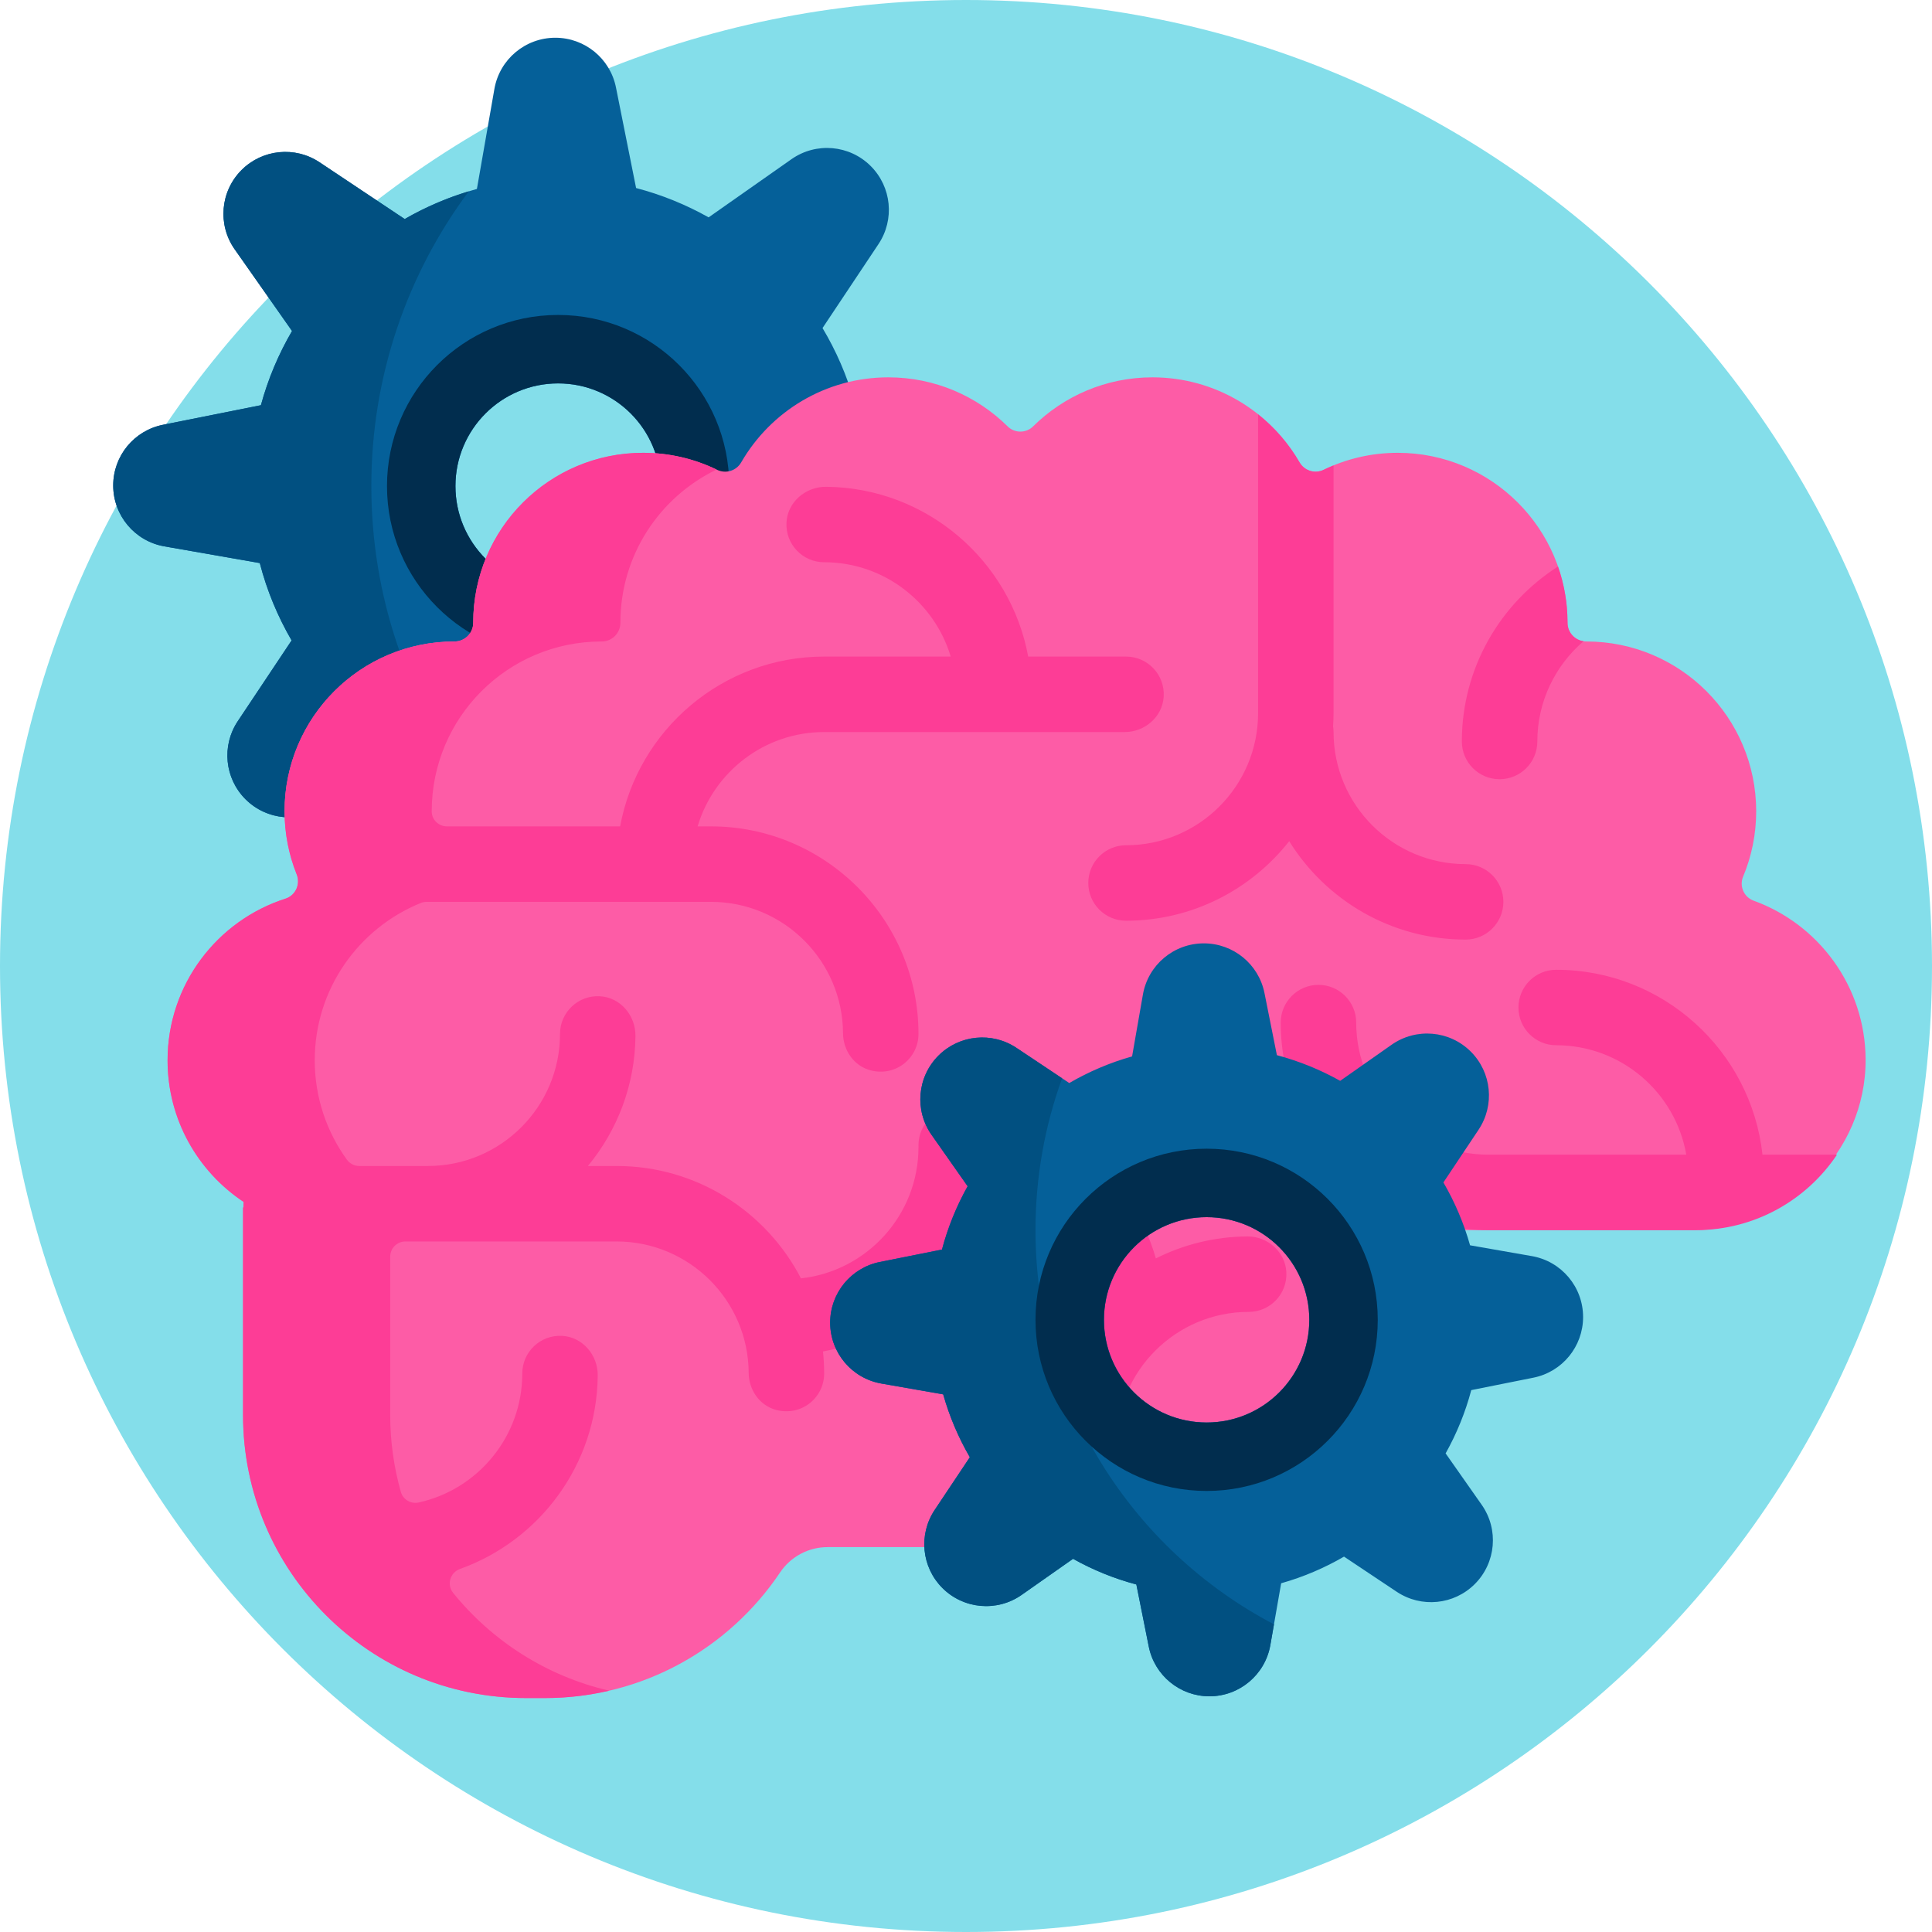
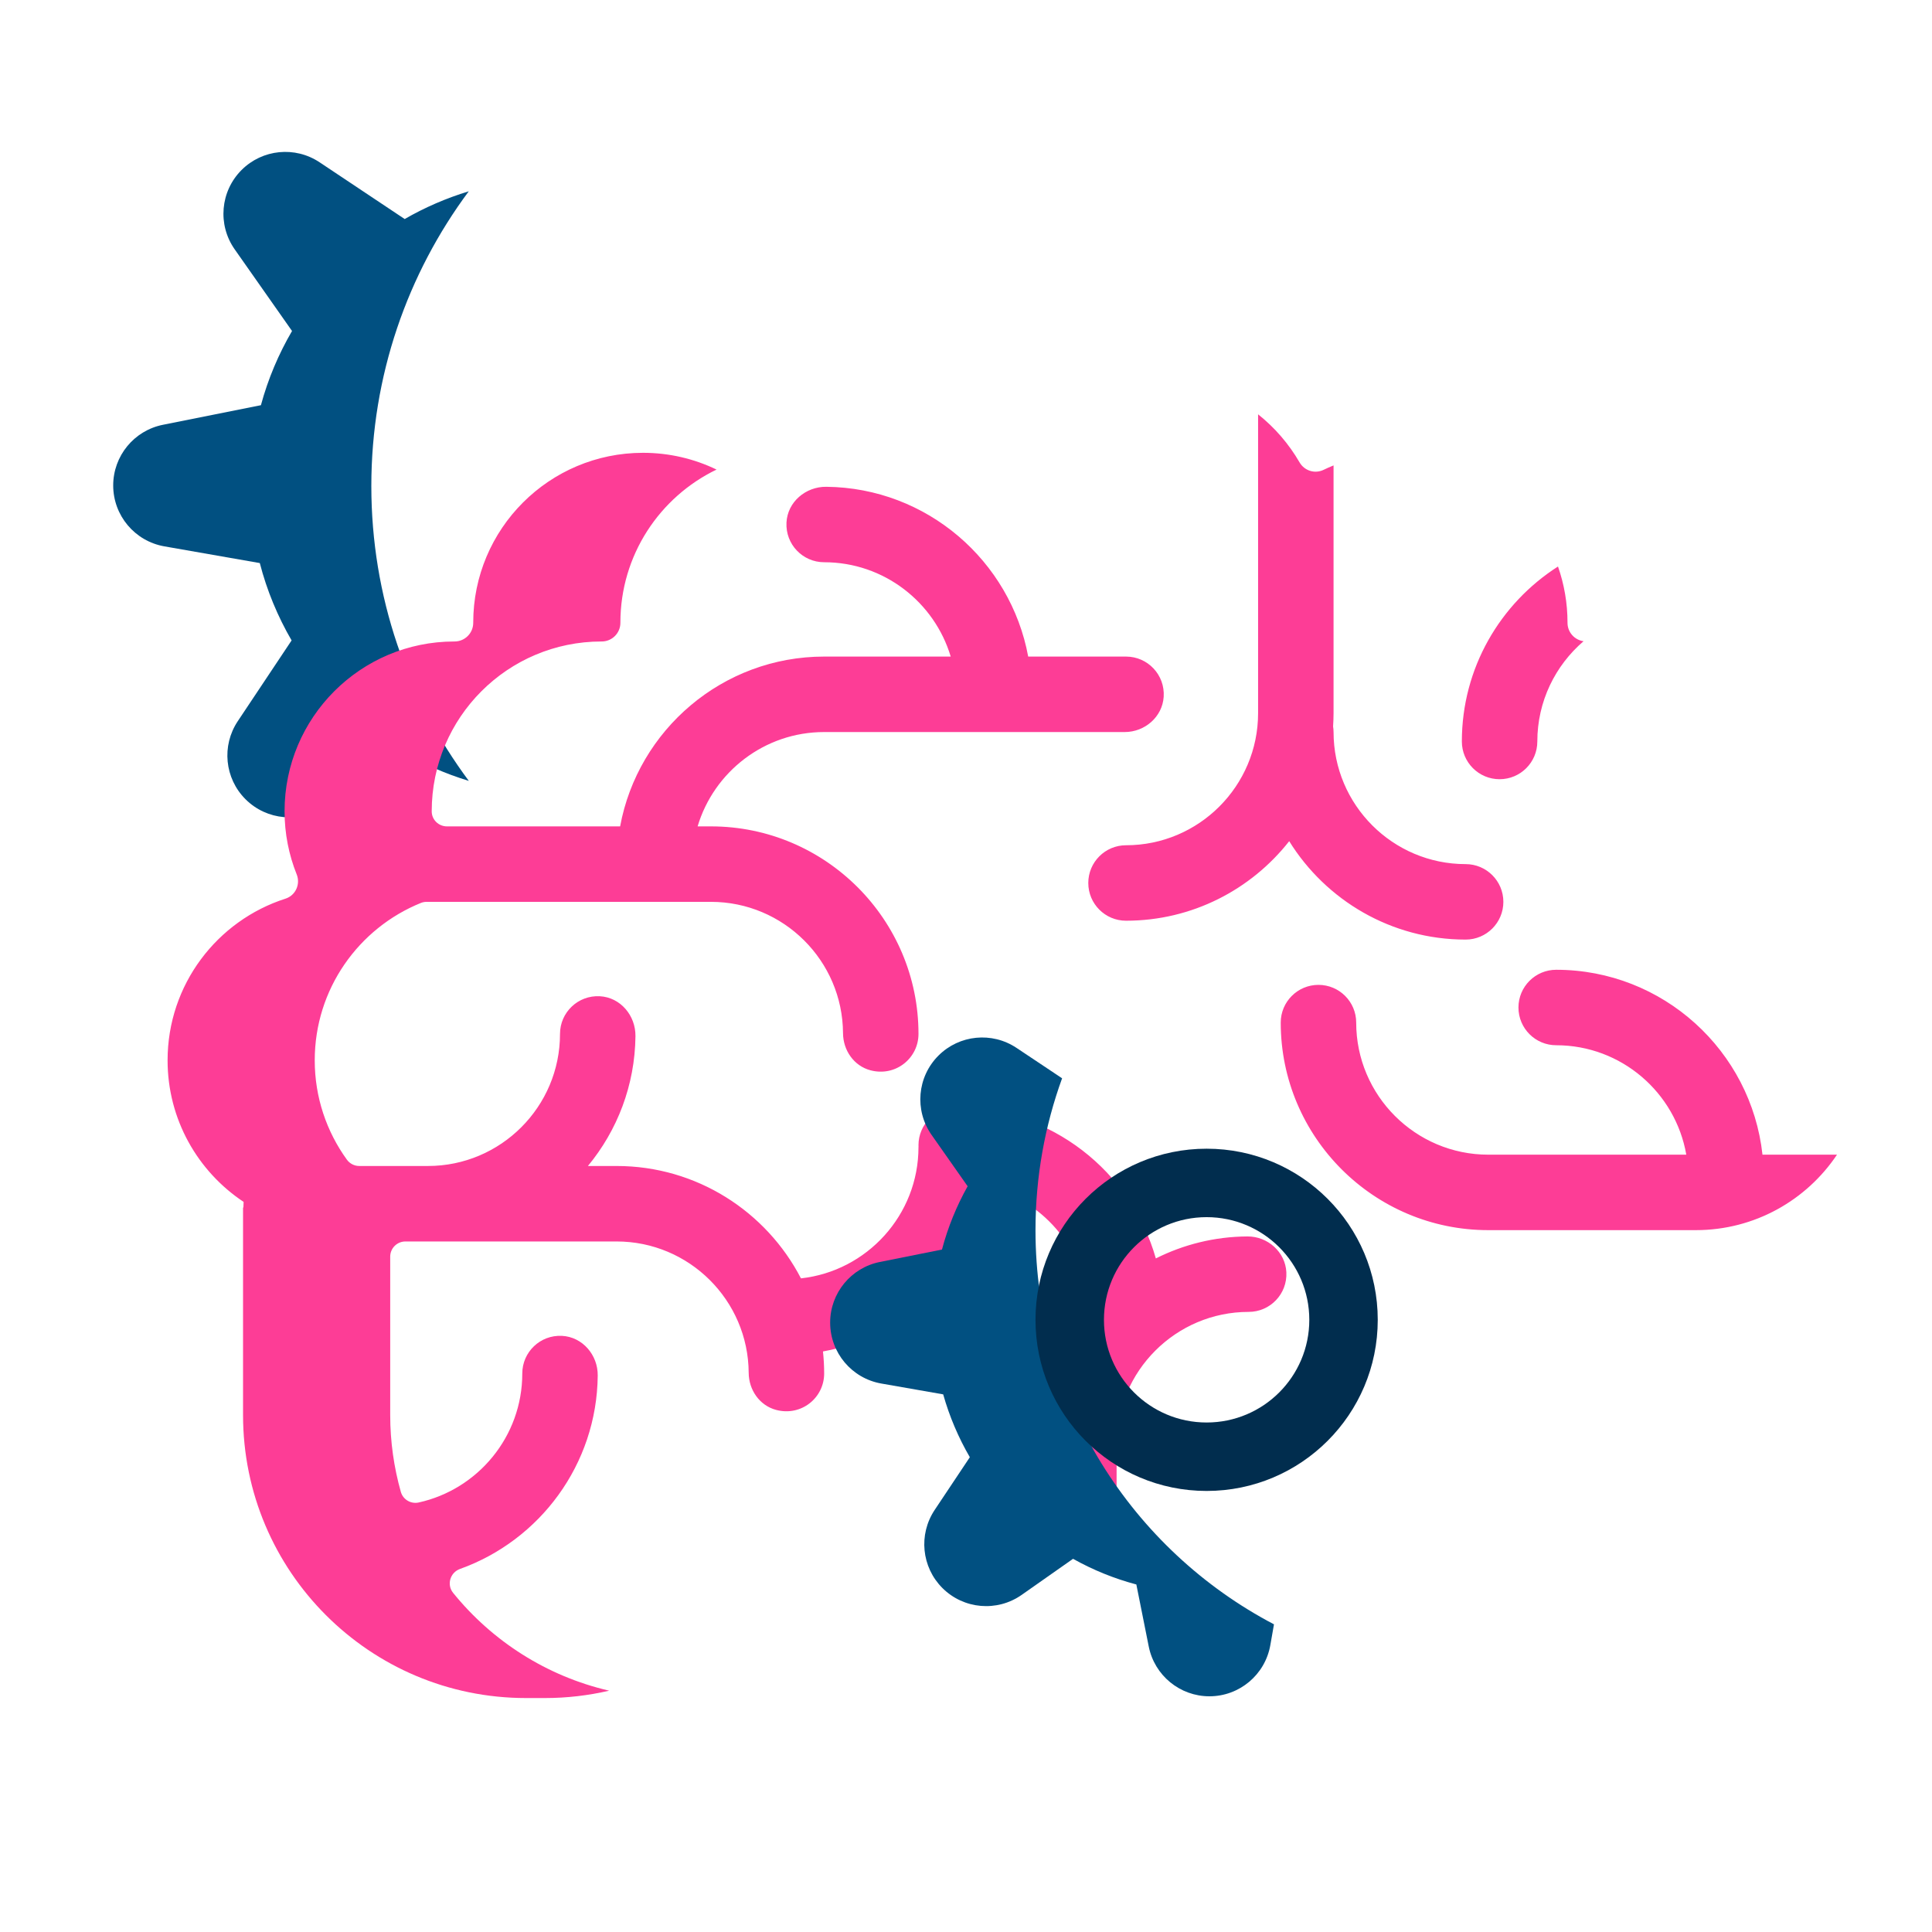
<svg xmlns="http://www.w3.org/2000/svg" height="512pt" viewBox="0 0 512 512" width="512pt">
-   <path d="m512 256c0 141.387-114.613 256-256 256s-256-114.613-256-256 114.613-256 256-256 256 114.613 256 256zm0 0" fill="#84deea" />
-   <path d="m252.246 111.02-25.824-4.52c-1.969-6.941-4.82-13.508-8.445-19.562l14.828-22.246c4.336-6.5 3.477-15.156-2.047-20.68-5.629-5.633-14.492-6.402-21.012-1.824l-21.953 15.414c-5.984-3.359-12.426-6-19.223-7.773l-5.332-26.652c-1.531-7.66-8.258-13.176-16.07-13.176-7.965 0-14.773 5.723-16.148 13.566l-4.637 26.508c-6.773 1.848-13.188 4.547-19.137 7.973l-22.555-15.039c-6.5-4.332-15.156-3.477-20.68 2.051-5.629 5.629-6.402 14.492-1.824 21.008l15.203 21.652c-3.562 6.094-6.355 12.691-8.25 19.66l-25.965 5.195c-7.66 1.531-13.176 8.258-13.176 16.074 0 7.961 5.723 14.773 13.566 16.145l25.281 4.426c1.875 7.277 4.746 14.152 8.43 20.5l-14.27 21.402c-4.332 6.5-3.477 15.156 2.047 20.684 5.633 5.629 14.496 6.398 21.012 1.824l20.535-14.418c6.488 3.816 13.547 6.777 21.027 8.688l4.945 24.738c1.531 7.664 8.262 13.176 16.074 13.176 7.961 0 14.773-5.719 16.145-13.566l4.305-24.598c7.453-2 14.484-5.016 20.93-8.906l21.094 14.062c6.5 4.332 15.156 3.477 20.684-2.047 5.629-5.633 6.398-14.496 1.824-21.012l-14.629-20.836c3.605-6.375 6.379-13.281 8.168-20.578l25.469-5.094c7.664-1.531 13.176-8.258 13.176-16.074 0-7.961-5.719-14.77-13.566-16.145zm-104.34 45.004c-15.027 0-27.207-12.184-27.207-27.211s12.18-27.207 27.207-27.207 27.211 12.18 27.211 27.207-12.184 27.211-27.211 27.211zm0 0" fill="#056099" />
  <path d="m124.238 206.945c-6.227-1.891-12.137-4.5-17.637-7.734l-20.535 14.418c-6.516 4.574-15.379 3.805-21.008-1.828-5.527-5.523-6.383-14.18-2.047-20.68l14.266-21.402c-3.68-6.348-6.555-13.223-8.426-20.5l-25.285-4.426c-7.844-1.371-13.566-8.184-13.566-16.145 0-7.812 5.516-14.543 13.176-16.074l25.969-5.191c1.891-6.973 4.684-13.566 8.246-19.664l-15.203-21.652c-4.574-6.516-3.805-15.379 1.824-21.008 5.523-5.527 14.18-6.383 20.68-2.051l22.555 15.039c5.312-3.062 11-5.535 16.98-7.348-16.219 21.816-25.82 48.844-25.82 78.113 0 29.281 9.605 56.316 25.832 78.133zm0 0" fill="#015081" />
-   <path d="m147.906 83.465c-25.047 0-45.348 20.305-45.348 45.348 0 25.047 20.301 45.352 45.348 45.352s45.352-20.305 45.352-45.352c0-25.043-20.305-45.348-45.352-45.348zm0 72.559c-15.027 0-27.207-12.184-27.207-27.211s12.18-27.207 27.207-27.207 27.211 12.18 27.211 27.207-12.184 27.211-27.211 27.211zm0 0" fill="#012d4e" />
-   <path d="m494.406 280.684c.172 24.926-20.871 45.316-45.797 45.316h-61.168c-7.277 0-13.434 5.184-14.906 12.309-8.457 40.926-44.695 71.691-88.129 71.691h-65.09c-5.059 0-9.781 2.527-12.598 6.73-13.461 20.059-36.34 33.27-62.312 33.27h-5c-41.422 0-75-33.578-75-75 0-1.855 0-55 0-55h.094c.016-.496.039-.992.059-1.488-12.145-8.059-20.152-21.848-20.152-37.512 0-20.055 13.125-37.039 31.25-42.848 2.672-.855 4.012-3.828 2.969-6.43-2.074-5.168-3.219-10.812-3.219-16.723 0-24.852 20.148-45 45-45h.055c2.73.004 4.949-2.215 4.945-4.945v-.055c0-24.852 20.148-45 45-45 7.039 0 13.695 1.621 19.625 4.504 2.332 1.133 5.102.262 6.398-1.984 7.777-13.457 22.316-22.52 38.977-22.52 12.336 0 23.504 4.965 31.633 13.004 1.855 1.836 4.883 1.836 6.734 0 8.129-8.035 19.301-13.004 31.633-13.004 16.664 0 31.203 9.062 38.98 22.52 1.297 2.246 4.062 3.117 6.395 1.984 5.934-2.883 12.586-4.504 19.625-4.504 24.855 0 45 20.148 45 45v.055c0 2.73 2.215 4.949 4.945 4.945h.055c24.855 0 45 20.148 45 45 0 6.145-1.234 11.992-3.469 17.328-1.059 2.527.227 5.434 2.805 6.367 17.207 6.234 29.531 22.66 29.664 41.988zm0 0" fill="#fd5ca6" />
  <path d="m486.824 306c-8.074 12.059-21.816 20-37.418 20-.781 0-32.992 0-55 0-30.328 0-55-24.672-55-55 0-5.523 4.477-10 10-10s10 4.477 10 10c0 19.301 15.703 35 35 35h52.477c-2.855-16.449-17.223-29-34.477-29-5.52 0-10-4.477-10-10s4.48-10 10-10c28.301 0 51.668 21.484 54.668 49zm-156.242 21.668c-8.719.051-16.957 2.152-24.273 5.828-6.547-23.055-27.777-39.996-52.902-39.996-5.52 0-10 4.477-10 10 0 .086.012.164.012.25s-.012.164-.012.25c0 17.996-13.652 32.859-31.145 34.781-9.16-17.672-27.613-29.781-48.855-29.781h-7.605c7.754-9.375 12.465-21.352 12.602-34.406.059-5.473-3.98-10.285-9.445-10.578-5.773-.309-10.551 4.281-10.551 9.984 0 19.301-15.699 35-35 35h-18.203c-1.305 0-2.523-.633-3.285-1.688-5.352-7.398-8.512-16.484-8.512-26.312 0-18.887 11.641-35.039 28.137-41.711.48-.195 1-.289 1.52-.289h75.344c19.234 0 34.895 15.594 35 34.801.027 4.543 2.879 8.676 7.273 9.84 6.699 1.77 12.727-3.23 12.727-9.641 0-30.328-24.672-55-55-55h-3.535c4.312-14.441 17.711-25 33.535-25h79.66c5.324 0 9.973-4.02 10.32-9.332.379-5.824-4.234-10.668-9.98-10.668h-25.926c-4.684-25.383-26.84-44.723-53.496-44.996-5.473-.059-10.293 4.02-10.562 9.484-.289 5.758 4.293 10.512 9.984 10.512 15.824 0 29.223 10.559 33.539 25h-33.539c-26.91 0-49.352 19.434-54.07 45h-45.906c-2.195 0-4.02-1.762-4.023-3.961 0-.012 0-.027 0-.039 0-24.852 20.148-45 45-45h.055c2.73 0 4.945-2.215 4.945-4.945v-.055c0-17.859 10.406-33.289 25.484-40.559-5.895-2.844-12.5-4.441-19.484-4.441-24.852 0-45 20.148-45 45v.055c0 2.73-2.215 4.945-4.945 4.945h-.055c-24.852 0-45 20.148-45 45 0 5.91 1.145 11.555 3.215 16.723 1.047 2.602-.297 5.574-2.965 6.43-18.125 5.809-31.25 22.793-31.25 42.848 0 15.664 8.008 29.453 20.148 37.512-.016.496-.039.992-.055 1.488h-.094v55c0 41.422 33.578 75 75 75h5c5.859 0 11.555-.684 17.023-1.953-16.559-3.832-31.012-13.148-41.355-25.926-1.754-2.172-.793-5.395 1.832-6.336 21.098-7.555 36.273-27.645 36.496-51.254.055-5.453-4.039-10.246-9.484-10.516-5.758-.289-10.512 4.293-10.512 9.984 0 16.711-11.773 30.719-27.457 34.176-2.066.457-4.152-.777-4.727-2.812-1.828-6.477-2.816-13.301-2.816-20.363v-41.977c0-2.223 1.805-4.023 4.027-4.023h55.973c19.234 0 34.891 15.594 35 34.801.027 4.543 2.879 8.676 7.273 9.84 6.695 1.77 12.727-3.23 12.727-9.641 0-1.98-.109-3.93-.312-5.855 22.246-3.969 39.902-21.367 44.266-43.48 14.762 3.91 25.727 17.246 26.031 33.152-7.797 9.492-12.484 21.633-12.484 34.848v27.336h8.5c3.898 0 7.734-.258 11.5-.738v-26.598c0-19.297 15.703-35 35-35 5.691 0 10.273-4.754 9.988-10.508-.266-5.367-4.938-9.52-10.312-9.488zm66.824-121.168c5.523 0 10-4.477 10-10 0-10.621 4.762-20.145 12.254-26.57-2.398-.336-4.254-2.379-4.254-4.875v-.055c0-5.211-.895-10.211-2.523-14.867-15.305 9.777-25.477 26.902-25.477 46.367 0 5.523 4.477 10 10 10zm-109 27.5c0 5.523 4.48 10 10 10 17.535 0 33.168-8.258 43.246-21.078 9.711 15.637 27.031 26.078 46.754 26.078 5.523 0 10-4.477 10-10s-4.477-10-10-10c-19.297 0-35-15.699-35-35 0-.508-.051-1.004-.125-1.492.074-1.16.125-2.328.125-3.508v-65.66c-.887.363-1.766.746-2.625 1.164-2.332 1.133-5.098.262-6.395-1.984-2.836-4.902-6.574-9.215-10.98-12.723v79.203c0 19.301-15.699 35-35 35-5.52 0-10 4.477-10 10zm0 0" fill="#fd3d96" />
-   <path d="m405.969 332.883-16.387-2.867c-1.664-5.895-4.051-11.477-7.062-16.656l9.32-13.977c4.332-6.504 3.477-15.16-2.051-20.684-5.629-5.633-14.492-6.402-21.008-1.824l-13.617 9.559c-5.227-2.926-10.848-5.23-16.773-6.801l-3.289-16.457c-1.531-7.66-8.262-13.176-16.074-13.176-7.961 0-14.773 5.723-16.145 13.566l-2.867 16.387c-5.895 1.664-11.477 4.051-16.656 7.062l-13.98-9.32c-6.5-4.332-15.156-3.477-20.68 2.047-5.633 5.633-6.402 14.496-1.824 21.012l9.559 13.613c-2.926 5.23-5.23 10.852-6.801 16.777l-16.457 3.289c-7.66 1.531-13.176 8.262-13.176 16.074 0 7.961 5.723 14.773 13.566 16.145l16.387 2.867c1.664 5.891 4.051 11.477 7.062 16.656l-9.32 13.977c-4.332 6.504-3.477 15.16 2.047 20.684 5.633 5.629 14.492 6.398 21.012 1.824l13.613-9.559c5.23 2.926 10.852 5.23 16.777 6.801l3.289 16.457c1.531 7.66 8.262 13.176 16.074 13.176 7.961 0 14.773-5.723 16.145-13.566l2.867-16.387c5.891-1.664 11.477-4.051 16.656-7.062l13.977 9.32c6.504 4.332 15.16 3.477 20.684-2.051 5.629-5.629 6.398-14.492 1.824-21.008l-9.559-13.617c2.926-5.227 5.23-10.848 6.801-16.77l16.457-3.293c7.66-1.531 13.176-8.258 13.176-16.074 0-7.961-5.723-14.773-13.566-16.145zm-86.203 44.094c-15.027 0-27.207-12.18-27.207-27.207 0-15.027 12.18-27.211 27.207-27.211s27.211 12.184 27.211 27.211c0 15.027-12.18 27.207-27.211 27.207zm0 0" fill="#056099" />
  <path d="m337.617 430.465-.965 5.504c-1.371 7.844-8.184 13.566-16.145 13.566-7.812 0-14.543-5.516-16.074-13.176l-3.289-16.457c-5.926-1.57-11.547-3.875-16.777-6.801l-13.613 9.559c-6.52 4.574-15.379 3.809-21.012-1.824-5.523-5.523-6.379-14.18-2.047-20.684l9.32-13.977c-3.012-5.18-5.398-10.766-7.062-16.656l-16.387-2.867c-7.844-1.371-13.566-8.184-13.566-16.145 0-7.812 5.516-14.539 13.176-16.074l16.457-3.289c1.57-5.926 3.875-11.547 6.801-16.773l-9.559-13.617c-4.574-6.516-3.809-15.379 1.824-21.008 5.523-5.527 14.18-6.383 20.68-2.051l12.09 8.062c-4.562 12.559-7.051 26.109-7.051 40.242 0 45.371 25.633 84.75 63.199 104.465zm0 0" fill="#015081" />
  <path d="m319.766 304.418c-25.043 0-45.348 20.305-45.348 45.352 0 25.043 20.305 45.348 45.348 45.348 25.047 0 45.352-20.305 45.352-45.348 0-25.047-20.305-45.352-45.352-45.352zm0 72.559c-15.027 0-27.207-12.18-27.207-27.207 0-15.027 12.18-27.211 27.207-27.211s27.211 12.184 27.211 27.211c0 15.027-12.18 27.207-27.211 27.207zm0 0" fill="#012d4e" />
</svg>